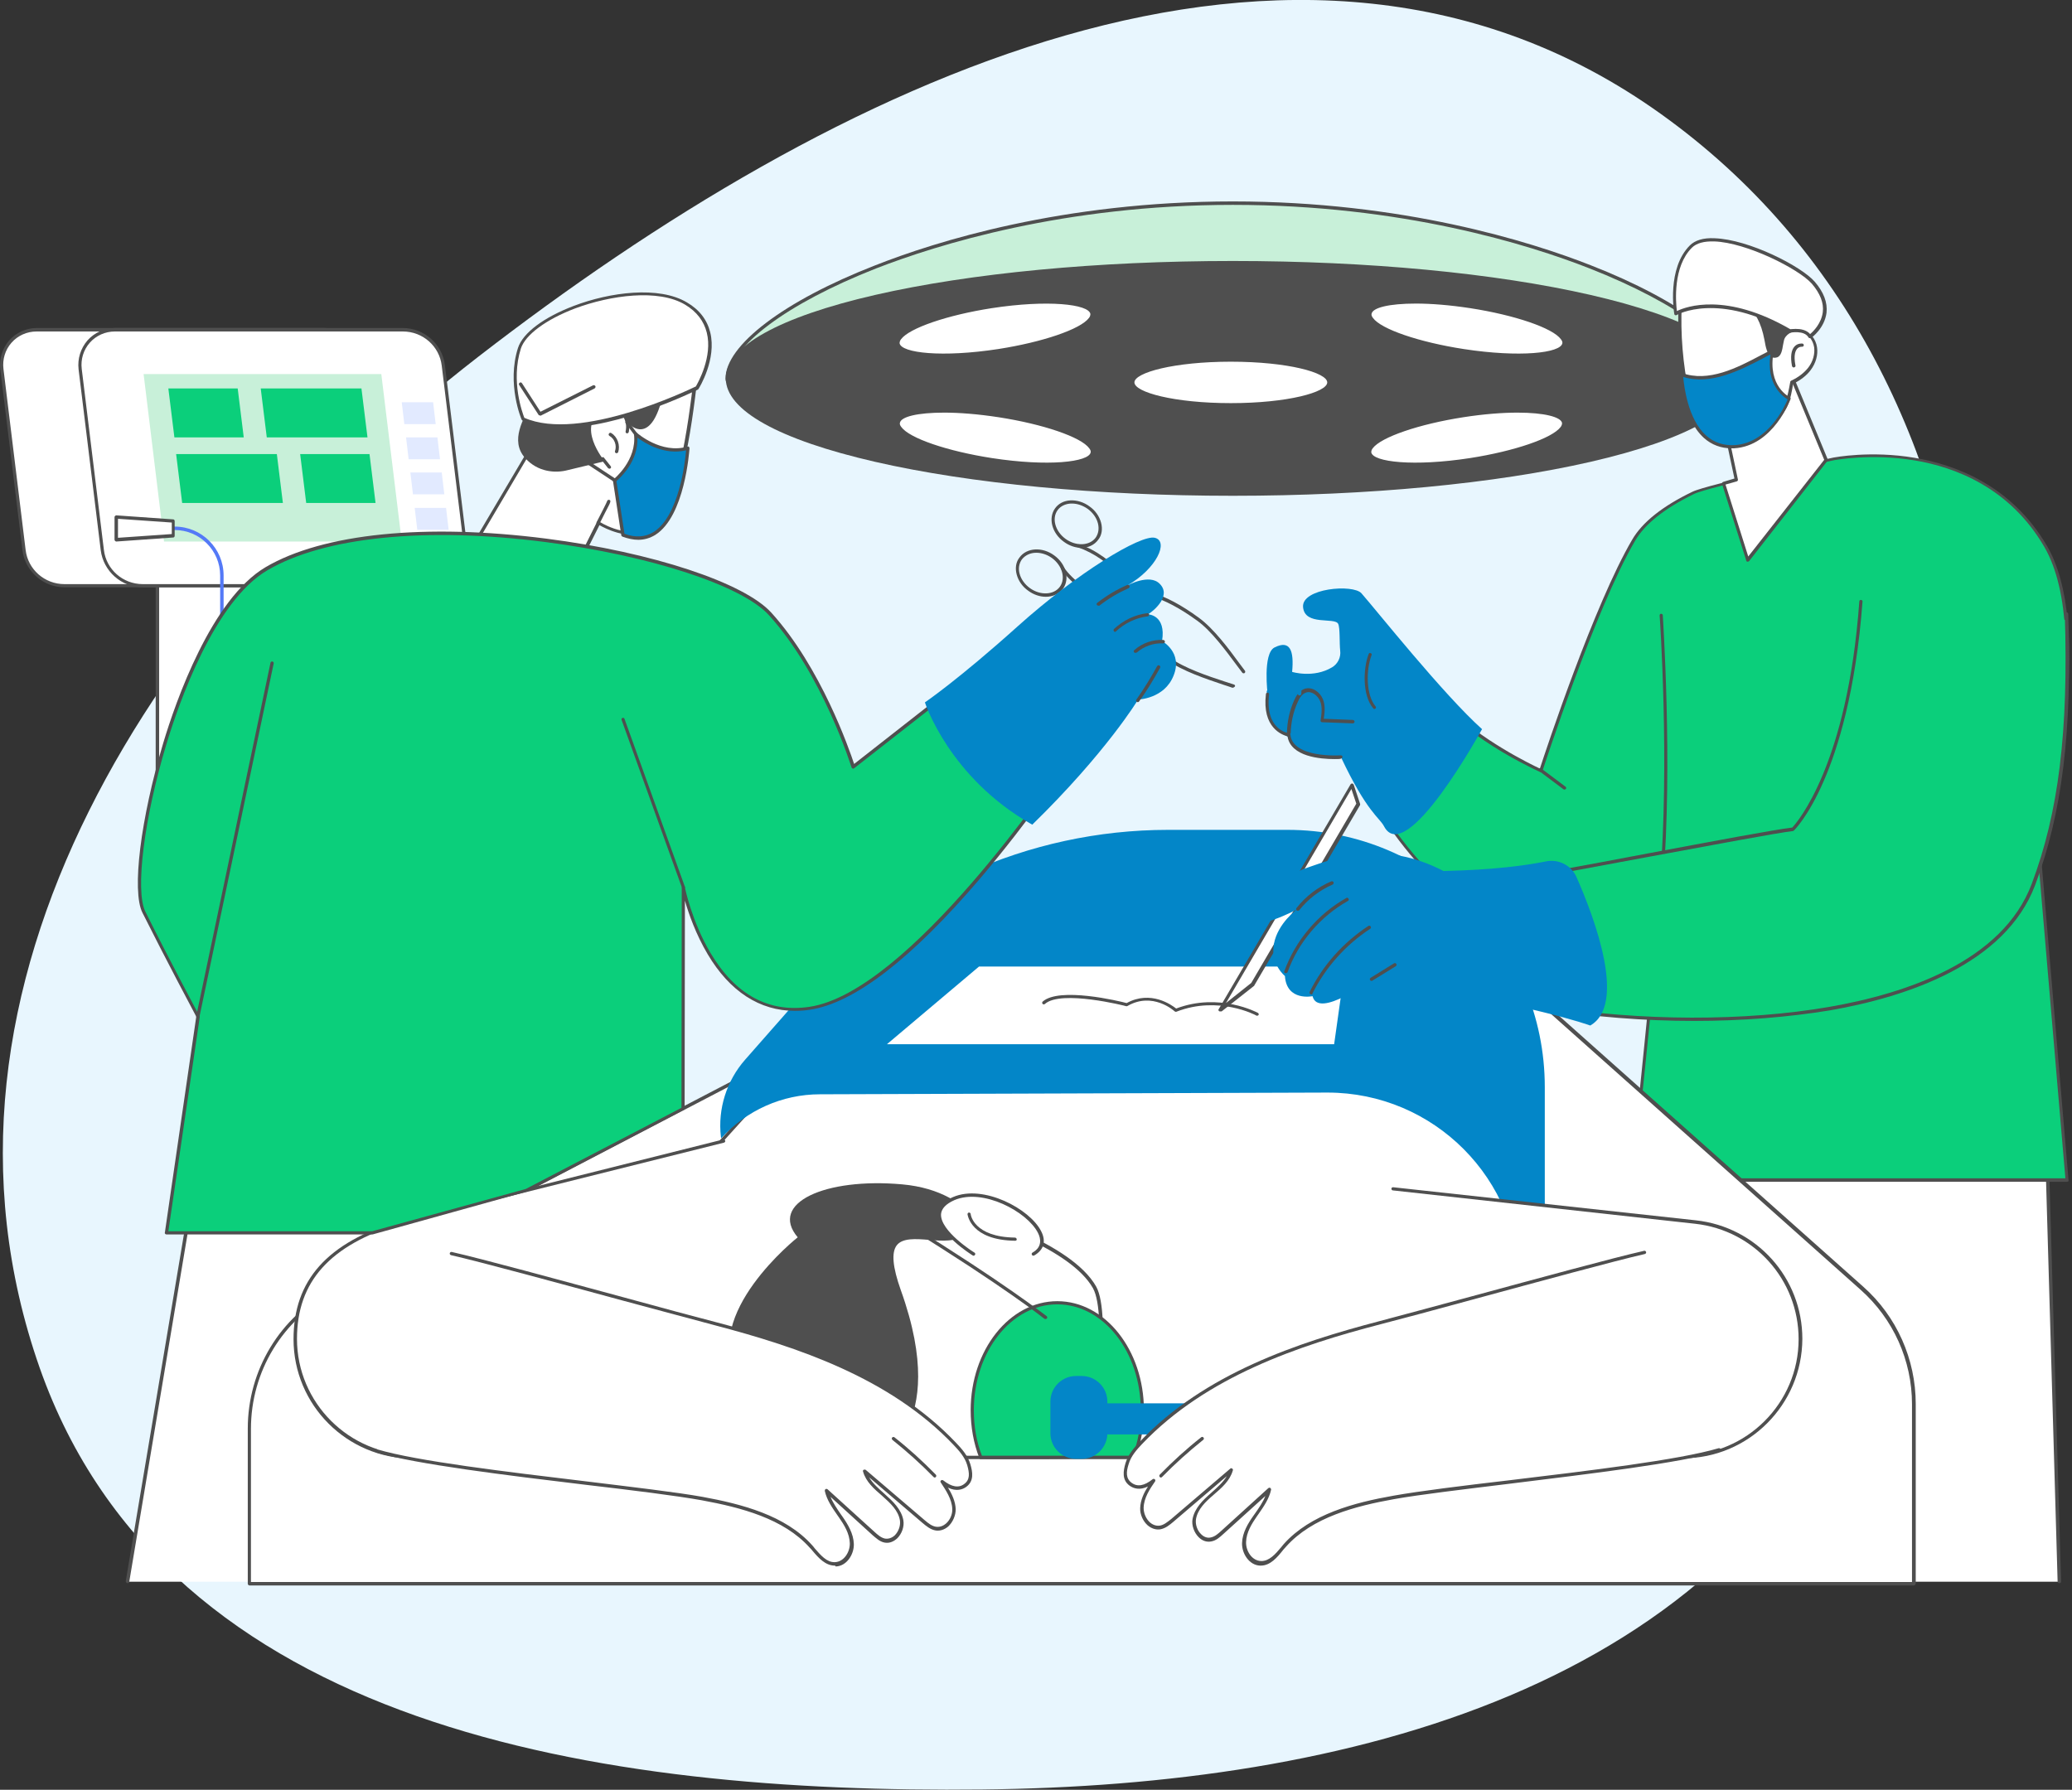
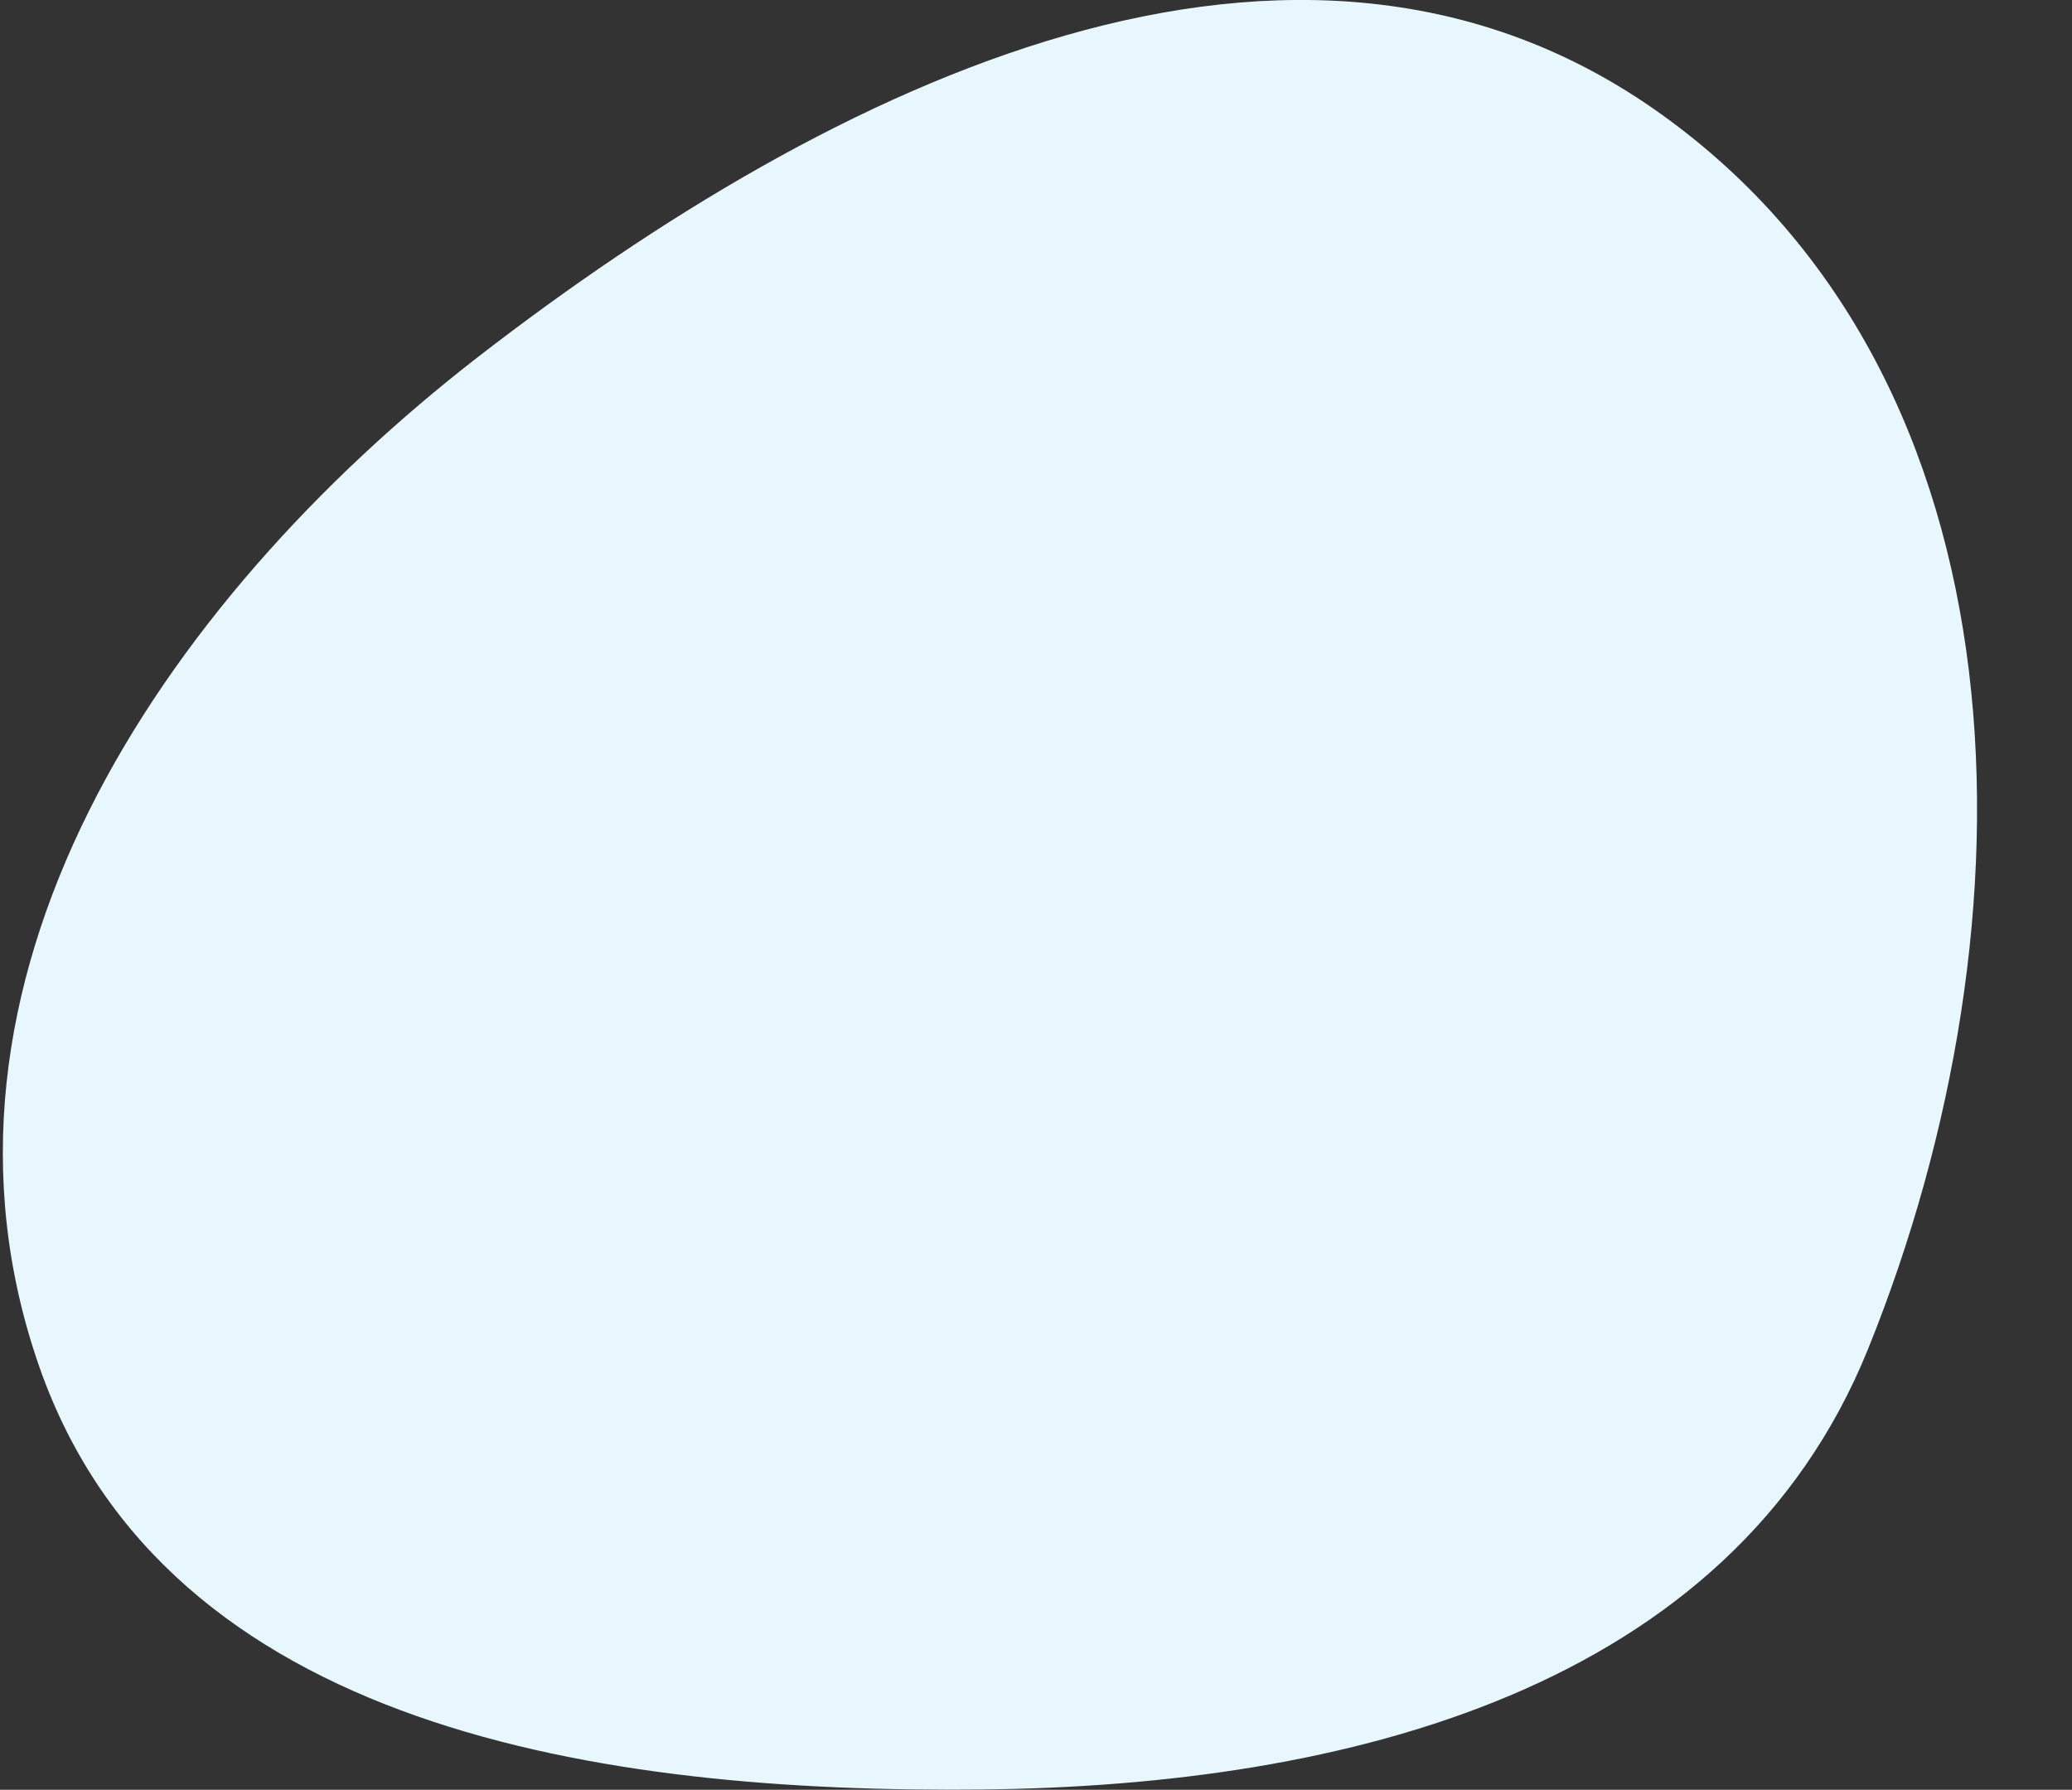
<svg xmlns="http://www.w3.org/2000/svg" xmlns:xlink="http://www.w3.org/1999/xlink" version="1.1" id="Layer_1" x="0px" y="0px" viewBox="0 0 720 622" style="enable-background:new 0 0 720 622;" xml:space="preserve">
  <rect x="0" y="0" width="720" height="622" fill="#333333" stroke="none" />
  <style type="text/css">
	.st0{fill-rule:evenodd;clip-rule:evenodd;fill:#E8F6FE;}
	.st1{clip-path:url(#SVGID_00000155850680095800115290000008811724638444489143_);}
	.st2{fill:#FFFFFF;}
	.st3{fill:#4F4F4F;}
	.st4{fill:#E2EAFF;}
	.st5{fill:#C8F0D9;}
	.st6{fill:#0BCF7B;}
	.st7{fill:#5479F7;}
	.st8{fill:#0386C8;}
</style>
  <path class="st0" d="M341.3,621.9c126.4-1.3,259.9-34.7,307.8-153c60.1-148.6,57.5-336.8-72.1-429.4C450.8-50.7,289,29,166.3,123.9  C55.3,209.9-33,342.1,13.8,475.4C58.1,601.2,209.4,623.3,341.3,621.9z" />
  <g>
    <defs>
-       <rect id="SVGID_1_" y="70" width="719.1" height="481" />
-     </defs>
+       </defs>
    <clipPath id="SVGID_00000018955755577978543200000005596465515681395591_">
      <use xlink:href="#SVGID_1_" style="overflow:visible;" />
    </clipPath>
    <g style="clip-path:url(#SVGID_00000018955755577978543200000005596465515681395591_);">
      <path class="st2" d="M88.6,169.1H54.7v116.4h33.9V169.1z" />
      <path class="st3" d="M88.6,286H54.7c-0.3,0-0.6-0.3-0.6-0.6V169.1c0-0.3,0.3-0.6,0.6-0.6h33.9c0.3,0,0.6,0.3,0.6,0.6v116.4    C89.2,285.8,88.9,286,88.6,286z M55.3,284.9H88V169.7H55.3V284.9z" />
      <path class="st2" d="M122.4,203.5H22.4c-7.1,0-13.2-5.3-14-12.4l-7.7-62.9c-0.9-7.2,4.8-13.6,12-13.6h100.1    c7.1,0,13.2,5.3,14,12.4l7.7,62.9C135.4,197.2,129.7,203.5,122.4,203.5z" />
      <path class="st3" d="M122.4,204.1H22.4c-7.4,0-13.7-5.6-14.6-12.9l-7.7-62.9c-0.4-3.6,0.7-7.2,3.1-10c2.4-2.7,5.9-4.3,9.5-4.3    h100.1c7.4,0,13.7,5.6,14.6,12.9l7.7,62.9c0.4,3.6-0.7,7.2-3.1,10C129.6,202.6,126.1,204.1,122.4,204.1z M12.7,115.2    c-3.3,0-6.5,1.4-8.7,3.9c-2.2,2.5-3.2,5.8-2.8,9.1l7.7,62.9c0.8,6.8,6.6,11.9,13.5,11.9h100.1c3.3,0,6.5-1.4,8.7-3.9    c2.2-2.5,3.2-5.8,2.8-9.1l-7.7-62.9c-0.8-6.8-6.6-11.9-13.5-11.9H12.7z" />
      <path class="st2" d="M149.6,203.5H49.6c-7.1,0-13.2-5.3-14-12.4l-7.7-62.9c-0.9-7.2,4.8-13.6,12-13.6h100.1    c7.1,0,13.2,5.3,14,12.4l7.7,62.9C162.5,197.2,156.9,203.5,149.6,203.5z" />
      <path class="st3" d="M149.6,204.1H49.6c-7.4,0-13.7-5.6-14.6-12.9l-7.7-62.9c-0.4-3.6,0.7-7.2,3.1-10c2.4-2.7,5.9-4.3,9.5-4.3    h100.1c7.4,0,13.7,5.6,14.6,12.9l7.7,62.9c0.4,3.6-0.7,7.2-3.1,10C156.7,202.6,153.3,204.1,149.6,204.1z M39.9,115.2    c-3.3,0-6.5,1.4-8.7,3.9c-2.2,2.5-3.2,5.8-2.8,9.1l7.7,62.9c0.8,6.8,6.6,11.9,13.5,11.9h100.1c3.3,0,6.5-1.4,8.7-3.9    c2.2-2.5,3.2-5.8,2.8-9.1l-7.7-62.9c-0.8-6.8-6.6-11.9-13.5-11.9H39.9z" />
      <path class="st4" d="M151.4,147.4h-10.9l-0.9-7.6h10.9L151.4,147.4z" />
      <path class="st4" d="M152.9,159.6H142l-0.9-7.6h10.9L152.9,159.6z" />
      <path class="st4" d="M154.4,171.8h-10.9l-0.9-7.6h10.9L154.4,171.8z" />
      <path class="st4" d="M155.9,184.1h-10.9l-0.9-7.6H155L155.9,184.1z" />
      <path class="st5" d="M139.6,188.2H57L49.9,130h82.6L139.6,188.2z" />
      <path class="st6" d="M84.7,152H60.6l-2.1-17h24.1L84.7,152z" />
      <path class="st6" d="M127.7,152h-35l-2.1-17h35L127.7,152z" />
      <path class="st6" d="M130.5,174.8h-24.1l-2.1-17h24.1L130.5,174.8z" />
      <path class="st6" d="M98.3,174.8h-35l-2.1-17h35L98.3,174.8z" />
      <path class="st7" d="M77.1,288.4c-0.3,0-0.6-0.3-0.6-0.6v-87.8c0-8.7-7.1-15.8-15.8-15.8h-8c-0.3,0-0.6-0.3-0.6-0.6    c0-0.3,0.3-0.6,0.6-0.6h8c9.4,0,17,7.6,17,17v87.8C77.7,288.2,77.4,288.4,77.1,288.4L77.1,288.4z" />
      <path class="st2" d="M40.4,187.6l19.8-1.4v-5.1l-19.8-1.4V187.6z" />
      <path class="st3" d="M40.4,188.2c-0.1,0-0.3-0.1-0.4-0.2c-0.1-0.1-0.2-0.3-0.2-0.4v-7.9c0-0.2,0.1-0.3,0.2-0.4    c0.1-0.1,0.3-0.2,0.4-0.2l19.8,1.4c0.3,0,0.5,0.3,0.5,0.6v5.1c0,0.3-0.2,0.6-0.5,0.6L40.4,188.2C40.4,188.2,40.4,188.2,40.4,188.2    L40.4,188.2z M41,180.3v6.6l18.7-1.3v-4L41,180.3z" />
      <path class="st5" d="M604.1,131.6c0,22.2-351.3,22.2-351.3,0c0-22.2,78.6-61,175.7-61S604.1,109.4,604.1,131.6L604.1,131.6z" />
      <path class="st3" d="M428.4,148.8c-46,0-88.9-1.5-120.8-4.2c-17.2-1.4-30.6-3.2-39.9-5.2c-10.5-2.3-15.6-4.8-15.6-7.8    c0-11.6,20.3-27,51.8-39.3C325.1,83.9,369.4,70,428.4,70s103.3,13.9,124.4,22.2c31.5,12.3,51.8,27.8,51.8,39.3    c0,3-5.1,5.6-15.6,7.8c-9.3,2-22.7,3.8-39.9,5.2C517.4,147.3,474.4,148.8,428.4,148.8L428.4,148.8z M428.4,71.2    c-58.8,0-102.9,13.9-124,22.1c-31,12.2-51.1,27.2-51.1,38.3c0,2.2,5.3,7.8,54.4,11.9c31.8,2.7,74.7,4.2,120.7,4.2    s88.9-1.5,120.7-4.2c49.1-4.1,54.4-9.7,54.4-11.9c0-11.1-20.1-26.1-51.1-38.3C531.3,85,487.2,71.2,428.4,71.2L428.4,71.2z" />
      <path class="st3" d="M428.4,171.7c97,0,175.7-18,175.7-40.2c0-22.2-78.6-40.2-175.7-40.2c-97,0-175.7,18-175.7,40.2    C252.8,153.7,331.4,171.7,428.4,171.7z" />
      <path class="st3" d="M428.4,172.3c-47,0-91.1-4.2-124.3-11.8c-33.5-7.7-51.9-17.9-51.9-29c0-11,18.4-21.3,51.9-29    c33.2-7.6,77.4-11.8,124.3-11.8s91.1,4.2,124.3,11.8c33.5,7.7,51.9,17.9,51.9,29c0,11-18.4,21.3-51.9,29    C519.5,168.1,475.4,172.3,428.4,172.3z M428.4,92c-46.9,0-90.9,4.2-124.1,11.7c-32.4,7.4-51,17.6-51,27.8s18.6,20.4,51,27.8    c33.1,7.6,77.2,11.7,124.1,11.7s90.9-4.2,124.1-11.7c32.4-7.4,51-17.6,51-27.8s-18.6-20.4-51-27.8C519.4,96.1,475.3,92,428.4,92z" />
      <path class="st2" d="M427.7,140.7c18.8,0,34.1-3.5,34.1-7.8s-15.3-7.8-34.1-7.8c-18.8,0-34.1,3.5-34.1,7.8    S408.9,140.7,427.7,140.7z" />
      <path class="st3" d="M427.7,141.3c-16.8,0-34.7-2.9-34.7-8.4c0-5.4,17.9-8.4,34.7-8.4c16.8,0,34.7,2.9,34.7,8.4    C462.4,138.4,444.5,141.3,427.7,141.3z M427.7,125.7c-19.7,0-33.5,3.8-33.5,7.2c0,3.4,13.8,7.2,33.5,7.2c19.7,0,33.5-3.8,33.5-7.2    C461.2,129.5,447.5,125.7,427.7,125.7z" />
      <path class="st2" d="M543.4,119.4c0.7-4.3-13.9-10-32.5-12.9c-18.6-2.9-34.2-1.7-34.9,2.5c-0.7,4.3,13.9,10,32.5,12.9    C527.1,124.8,542.7,123.7,543.4,119.4z" />
      <path class="st3" d="M527.7,124.1c-5.9,0-12.7-0.6-19.4-1.6c-15.9-2.5-29.2-7.1-32.2-11.3c-0.6-0.8-0.8-1.5-0.7-2.3    c0.9-5.4,19-5.5,35.6-3c15.9,2.5,29.2,7.1,32.2,11.3c0.6,0.8,0.8,1.5,0.7,2.3C543.4,122.7,536.6,124.1,527.7,124.1L527.7,124.1z     M492,105.5c-9.2,0-15.1,1.4-15.4,3.6c-0.1,0.4,0.1,0.9,0.5,1.4c2.8,3.9,16,8.4,31.5,10.8c19.5,3,33.7,1.4,34.3-2    c0.1-0.4-0.1-0.9-0.5-1.4c-2.8-3.9-16-8.4-31.5-10.8C503.7,106,497.3,105.5,492,105.5L492,105.5z" />
      <path class="st2" d="M510.9,159.8c18.6-2.9,33.1-8.6,32.5-12.9c-0.7-4.3-16.3-5.4-34.9-2.5c-18.6,2.9-33.1,8.6-32.5,12.9    C476.7,161.5,492.3,162.7,510.9,159.8z" />
      <path class="st3" d="M491.7,162c-8.9,0-15.7-1.3-16.2-4.6c-0.1-0.7,0.1-1.5,0.7-2.3c3-4.2,16.3-8.8,32.2-11.3    c16.6-2.6,34.7-2.4,35.6,3c0.1,0.7-0.1,1.5-0.7,2.3c-3,4.2-16.3,8.8-32.2,11.3C504.4,161.4,497.6,162,491.7,162L491.7,162z     M527.3,143.4c-5.3,0-11.7,0.5-18.8,1.6c-15.4,2.4-28.6,6.9-31.5,10.8c-0.4,0.5-0.5,1-0.5,1.4c0.6,3.4,14.8,5,34.3,2    c15.4-2.4,28.6-6.9,31.5-10.8c0.4-0.5,0.5-1,0.5-1.4C542.4,144.9,536.6,143.4,527.3,143.4L527.3,143.4z" />
      <path class="st2" d="M346.9,121.9c18.6-2.9,33.1-8.6,32.5-12.9c-0.7-4.3-16.3-5.4-34.9-2.5c-18.6,2.9-33.1,8.6-32.5,12.9    C312.7,123.6,328.3,124.8,346.9,121.9z" />
      <path class="st3" d="M327.7,124.1c-8.9,0-15.7-1.3-16.2-4.6c-0.1-0.7,0.1-1.5,0.7-2.3c3-4.2,16.3-8.8,32.2-11.3    c16.6-2.6,34.7-2.4,35.6,3c0.1,0.7-0.1,1.5-0.7,2.3c-3,4.2-16.3,8.8-32.2,11.3C340.5,123.5,333.6,124.1,327.7,124.1L327.7,124.1z     M312.6,119.3c0.6,3.4,14.8,5,34.3,2c15.4-2.4,28.6-6.9,31.5-10.8c0.4-0.5,0.5-1,0.5-1.4c-0.6-3.4-14.8-5-34.3-2    c-15.4,2.4-28.6,6.9-31.5,10.8C312.7,118.4,312.6,118.9,312.6,119.3z" />
      <path class="st2" d="M379.4,157.3c0.7-4.3-13.9-10-32.5-12.9c-18.6-2.9-34.2-1.7-34.9,2.5c-0.7,4.3,13.9,10,32.5,12.9    C363.1,162.7,378.8,161.6,379.4,157.3z" />
      <path class="st3" d="M363.7,162c-5.9,0-12.7-0.6-19.3-1.6c-15.9-2.5-29.2-7.1-32.2-11.3c-0.6-0.8-0.8-1.5-0.7-2.3    c0.9-5.4,19-5.5,35.6-3c15.9,2.5,29.2,7.1,32.2,11.3c0.6,0.8,0.8,1.5,0.7,2.3C379.4,160.6,372.7,162,363.7,162L363.7,162z     M328.1,143.4c-9.2,0-15.1,1.4-15.4,3.6c-0.1,0.4,0.1,0.9,0.5,1.4c2.8,3.9,16,8.4,31.5,10.8c19.5,3,33.7,1.4,34.3-2    c0.1-0.4-0.1-0.9-0.5-1.4c-2.8-3.9-16-8.4-31.5-10.8C339.8,143.9,333.4,143.4,328.1,143.4L328.1,143.4z" />
      <path class="st2" d="M72.2,383.3L44.3,549.7h186l-19.9-173.2L72.2,383.3z" />
      <path class="st3" d="M44.3,550.2C44.3,550.2,44.2,550.2,44.3,550.2c-0.4-0.1-0.6-0.4-0.6-0.7l27.9-166.4c0.1-0.3,0.4-0.5,0.7-0.5    c0.3,0.1,0.5,0.3,0.5,0.7L44.9,549.8C44.8,550,44.6,550.2,44.3,550.2z" />
      <path class="st2" d="M710.9,383.3l4.8,166.4H552.7l19.9-173.2L710.9,383.3z" />
      <path class="st3" d="M715.6,550.2c-0.3,0-0.6-0.2-0.6-0.6l-4.8-166.4c0-0.3,0.2-0.6,0.6-0.6c0.3,0,0.6,0.2,0.6,0.6l4.8,166.4    C716.2,550,716,550.2,715.6,550.2C715.6,550.2,715.6,550.2,715.6,550.2z" />
      <path class="st6" d="M710.9,189.8c-23.5-40.4-73.5-30.4-73.5-30.4s-43.7,9.2-49,11.8c-7.5,3.7-16.4,9.2-20.7,16.4    c-14.1,24-32.2,80.1-32.2,80.1s-20.1-8.9-32.8-21.9c0,0-3.2,7.3-11.2,15.4c-10,10.2-15.4,14.9-15.4,14.9    c18.3,31.7,41.9,48.6,62.5,49.7c12.2,0.6,22-4,27.9-8.7c4.1-3.2,7.7-6.8,10.8-10.5c-3.4,36.8-10.3,103.4-10.3,103.4h151.3    l-9.6-113.3C708.7,296.7,729.3,221.3,710.9,189.8L710.9,189.8z" />
      <path class="st3" d="M718.3,410.7H567.1c-0.2,0-0.3-0.1-0.4-0.2c-0.1-0.1-0.2-0.3-0.1-0.4c0.1-0.7,6.7-64.9,10.2-101.6    c-3,3.4-6.3,6.5-9.7,9.2c-3.7,2.9-13.8,9.6-28.3,8.8c-22-1.2-45.5-19.9-63-50c-0.1-0.2-0.1-0.5,0.1-0.7c0.1,0,5.5-4.8,15.3-14.9    c7.8-8,11-15.2,11-15.2c0.1-0.2,0.2-0.3,0.4-0.3c0.2,0,0.4,0,0.5,0.2c11.3,11.5,28.6,19.9,32,21.5c2-6.2,18.9-57.2,32.1-79.6    c3.5-6,10.5-11.6,20.9-16.6c5.3-2.6,47.4-11.5,49.1-11.9c0.1,0,12.8-2.5,28.1,0.1c14.2,2.4,33.7,9.6,46,30.6    c7.7,13.2,9.6,35.3,5.9,65.7c-2.7,21.7-7.6,40.1-8,41.6l9.6,113.2c0,0.2,0,0.3-0.1,0.4C718.7,410.6,718.5,410.7,718.3,410.7    L718.3,410.7z M567.7,409.5h150l-9.6-112.7c0-0.1,0-0.1,0-0.2c0.2-0.8,20.3-75.5,2.3-106.5c-12-20.7-31.2-27.8-45.1-30.1    c-15.2-2.5-27.6-0.1-27.8-0.1c-0.4,0.1-43.7,9.2-48.9,11.8c-10.2,5-17,10.4-20.4,16.2c-13.9,23.7-32,79.4-32.2,80    c0,0.2-0.2,0.3-0.3,0.4c-0.2,0.1-0.3,0.1-0.5,0c-0.2-0.1-19.8-8.8-32.4-21.4c-1,2.1-4.4,8.1-10.9,14.8c-8.5,8.7-13.7,13.4-15,14.7    c17.2,29.5,40.3,47.8,61.8,49c14.1,0.7,23.9-5.7,27.5-8.6c3.8-3,7.4-6.5,10.7-10.4c0.2-0.2,0.4-0.3,0.7-0.2    c0.2,0.1,0.4,0.3,0.4,0.6C574.8,341.2,568.4,402.6,567.7,409.5L567.7,409.5z" />
      <path class="st3" d="M577.4,307.2C577.4,307.2,577.4,307.2,577.4,307.2c-0.4,0-0.6-0.3-0.6-0.6c3.4-41.1,0-92.2-0.1-92.7    c0-0.3,0.2-0.6,0.5-0.6c0.3,0,0.6,0.2,0.6,0.5c0,0.5,3.5,51.7,0.1,92.9C578,307,577.7,307.2,577.4,307.2L577.4,307.2z" />
      <path class="st3" d="M543.6,274.4c-0.1,0-0.2,0-0.3-0.1l-8.4-6.3c-0.3-0.2-0.3-0.6-0.1-0.8c0.2-0.3,0.6-0.3,0.8-0.1l8.4,6.3    c0.3,0.2,0.3,0.6,0.1,0.8C544,274.3,543.8,274.4,543.6,274.4z" />
      <path class="st8" d="M480.9,287.1c-1.6-3-5.9-4.8-14.9-23.9c0,0-17.3,1.3-18.1-7.7c0,0-9-1.1-7.4-14.2c0,0-1.8-14.2,2.4-16.3    c5.4-2.7,6.8,1.1,6.1,8.5c0,0,7.4,2.3,13.9-1.6c2-1.2,3.1-3.5,2.8-5.8c-0.3-2.6,0-7.9-0.7-9.3c-1.2-2.4-11.6,0.8-12.2-5.8    c-0.6-6.6,17.4-8.1,20.3-4.8c5.2,5.9,28.5,35.2,41.9,47.2C514.9,253.5,488.5,301.9,480.9,287.1L480.9,287.1z" />
      <path class="st3" d="M477.6,246.4c-0.2,0-0.3-0.1-0.4-0.2c-3.9-4.6-3.5-14-1.6-18.9c0.1-0.3,0.4-0.5,0.7-0.3    c0.3,0.1,0.5,0.4,0.3,0.7c-2,5.3-1.9,13.9,1.4,17.8c0.2,0.2,0.2,0.6-0.1,0.8C477.9,246.3,477.8,246.4,477.6,246.4L477.6,246.4z" />
      <path class="st8" d="M447.8,254.6c-0.2-3.8,0.9-7.5,2.5-10.9c0.7-1.5,1.7-3.1,3.3-3.7c2.3-0.8,4.8,1,5.7,3.3    c0.9,2.2,0.6,4.8,0.2,7.1c3.6,0.1,7.1,0.3,10.7,0.4l-2,12.5c0,0-5.3,0.6-11.3-0.6C450.9,261.4,448,257.9,447.8,254.6L447.8,254.6z    " />
      <path class="st8" d="M441.3,240.4c0.8-1.5,1.4-3.2,2.6-4.4c1.2-1.2,3.1-2,4.7-1.4c1.2,0.4,2.2,1.5,2.6,2.7    c0.5,1.2,0.5,2.5,0.4,3.8l-0.9,16.5c0,0-5.7-2.4-7.7-4.9C441,250.1,439.5,243.8,441.3,240.4L441.3,240.4z" />
      <path class="st3" d="M447.8,255.2L447.8,255.2c-0.3,0-0.6-0.3-0.6-0.6c0.1-3.8,0.9-7.7,2.5-11.2c0.6-1.4,1.7-3.3,3.6-4    c2.6-0.9,5.4,1.1,6.4,3.6c0.9,2.2,0.6,4.7,0.3,6.8l10.1,0.4c0.3,0,0.6,0.3,0.6,0.6s-0.3,0.6-0.6,0.6l-10.7-0.4    c-0.2,0-0.3-0.1-0.4-0.2c-0.1-0.1-0.2-0.3-0.1-0.4c0.3-2.2,0.7-4.7-0.2-6.8c-0.8-1.9-3-3.6-4.9-2.9c-1.5,0.5-2.4,2.2-2.9,3.4    c-1.5,3.3-2.3,7-2.4,10.7C448.4,254.9,448.1,255.2,447.8,255.2z" />
      <path class="st8" d="M451.6,241.7C451.6,241.7,451.6,241.7,451.6,241.7c-0.4,0-0.6-0.3-0.6-0.6c0.1-1.5,0-2.6-0.4-3.6    c-0.4-1.2-1.3-2-2.3-2.4c-1.4-0.4-3.3,0.1-4.4,1.2c-1.1,1.1-1.9,2.8-2.6,4.4c-0.1,0.3-0.5,0.4-0.8,0.3c-0.3-0.1-0.4-0.5-0.3-0.8    c0.7-1.7,1.6-3.5,2.9-4.7c1.4-1.4,3.8-2.1,5.6-1.5c1.3,0.4,2.4,1.6,3,3.1c0.4,1.1,0.6,2.4,0.5,4.1    C452.2,241.4,451.9,241.7,451.6,241.7z" />
-       <path class="st3" d="M463.7,263.8c-4.8,0-15.2-0.8-16.3-7.9c-1.9-0.5-8.9-3-7.5-14.7c0-0.3,0.3-0.5,0.6-0.5c0.3,0,0.5,0.3,0.5,0.6    c-1.5,12.3,6.6,13.5,6.9,13.5c0.3,0,0.5,0.2,0.5,0.5c0.8,8.3,17.3,7.2,17.5,7.2c0.3,0,0.6,0.2,0.6,0.5c0,0.3-0.2,0.6-0.5,0.6    C465.9,263.8,465,263.8,463.7,263.8L463.7,263.8z" />
      <path class="st2" d="M665,550.4H86.7v-53.9c0-20.1,11.2-38.5,29-47.8L352.9,325h156.2L647,447.8C658.4,458,665,472.7,665,488    V550.4L665,550.4z" />
      <path class="st3" d="M665,551H86.7c-0.3,0-0.6-0.3-0.6-0.6v-53.9c0-20.4,11.2-38.9,29.3-48.3l237.3-123.8c0.1,0,0.2-0.1,0.3-0.1    h156.2c0.1,0,0.3,0.1,0.4,0.1l137.9,122.8c11.6,10.3,18.2,25.2,18.2,40.7v62.4C665.6,550.7,665.3,551,665,551L665,551z     M87.2,549.8h577.2V488c0-15.2-6.5-29.7-17.9-39.8L508.9,325.6H353L115.9,449.3c-17.7,9.2-28.7,27.3-28.7,47.3L87.2,549.8    L87.2,549.8z" />
      <path class="st2" d="M400.2,290.8c-34.3,0-67,14.5-90,39.9l-63.3,70c-11.5,11.2-18.7,26.8-18.7,44.1c0,34,27.5,61.5,61.5,61.5h176    c34,0,61.5-27.5,61.5-61.5l0.5-59.7c0.4-51.9-41.5-94.3-93.5-94.3H400.2L400.2,290.8z" />
      <path class="st3" d="M465.8,506.9h-176c-34.2,0-62.1-27.9-62.1-62.1c0-16.9,6.7-32.7,18.8-44.5l63.3-69.9    c23.1-25.5,56-40.1,90.4-40.1h34.2c25.3,0,49,9.9,66.8,27.8c17.8,17.9,27.5,41.8,27.3,67l-0.5,59.7    C527.9,479,500,506.9,465.8,506.9L465.8,506.9z M400.2,291.3c-34.1,0-66.7,14.5-89.5,39.7l-63.3,70    c-11.9,11.6-18.5,27.1-18.5,43.7c0,33.6,27.3,60.9,60.9,60.9h176c33.6,0,60.9-27.3,60.9-60.9l0.5-59.7c0.2-25-9.3-48.5-26.9-66.2    c-17.6-17.7-41-27.5-66-27.5L400.2,291.3L400.2,291.3z" />
      <path class="st2" d="M143.5,506.3h149.3l-40.8-109.7L139,424.7c-24.1,7-36.4,19.8-36.4,40.7C102.6,488,120.9,506.3,143.5,506.3    L143.5,506.3z" />
      <path class="st3" d="M292.7,506.9H143.5c-22.9,0-41.5-18.6-41.5-41.5c0-20.5,11.7-33.6,36.9-41.2L251.3,396    c0.3-0.1,0.6,0.1,0.7,0.4c0.1,0.3-0.1,0.6-0.4,0.7l-112.4,28.1c-24.6,7.5-36,20.2-36,40.1c0,22.2,18.1,40.3,40.3,40.3h148.3    l-0.2-0.4c-0.1-0.3,0-0.6,0.2-0.8c0.3-0.1,0.6,0,0.8,0.2l0.6,1.2c0.1,0.2,0.1,0.4,0,0.6C293.1,506.7,292.9,506.9,292.7,506.9z" />
      <path class="st3" d="M345,434.2c0,0-4.8-20.2-31.5-22.6c-26.8-2.4-46.4,6.5-36.3,18.4c0,0-33.9,26.8-20.8,48.8    c0,0-7.1,24.4,9.5,28.6c16.7,4.2,38.1,0,38.1,0s29.2-4.8,35.7-26.8C346.2,458.6,345,434.2,345,434.2L345,434.2z" />
      <path class="st2" d="M336.8,422.1c0,0,34.9,10,43.5,25.3c5.5,9.7,0,50-2.9,58.8c-21.8,0.6-72.9,0-72.9,0s25.4-9.7,8-57.7    C299.8,413.7,337.4,443.3,336.8,422.1z" />
      <path class="st3" d="M348.9,507.1c-21.5,0-44.1-0.3-44.4-0.3c-0.3,0-0.5-0.2-0.6-0.5c-0.1-0.3,0.1-0.5,0.4-0.6    c0.1,0,6.2-2.5,10.3-10.6c3.7-7.6,6.3-21.8-2.6-46.3c-3.1-8.4-3.5-13.7-1.3-16.6c2.4-3.1,7.4-2.8,12.3-2.4c4.4,0.3,9,0.7,11.4-1.6    c1.3-1.3,1.9-3.2,1.9-6.1c0-0.2,0.1-0.4,0.2-0.5c0.1-0.1,0.3-0.1,0.5-0.1c1.4,0.4,35.2,10.2,43.9,25.6c5.5,9.7,0.1,50.2-2.9,59.3    c-0.1,0.2-0.3,0.4-0.5,0.4C370.2,507,359.7,507.1,348.9,507.1L348.9,507.1z M306.7,505.7c10.1,0.1,51.2,0.5,70.2,0    c3-9.7,8.1-48.6,2.9-58c-7.7-13.7-37.4-23.2-42.4-24.8c0,2.8-0.8,4.8-2.2,6.1c-2.8,2.6-7.6,2.3-12.3,1.9    c-4.8-0.4-9.3-0.7-11.3,1.9c-1.9,2.5-1.4,7.6,1.4,15.5c9,25,6.3,39.5,2.5,47.3C312.7,501.3,309,504.3,306.7,505.7L306.7,505.7z" />
      <path class="st2" d="M338.3,435.8c0,0-21.2-13.1-6.9-19.3c14.3-6.2,39.3,12.7,27.7,19.3H338.3z" />
      <path class="st3" d="M359.1,436.4c-0.2,0-0.4-0.1-0.5-0.3c-0.2-0.3-0.1-0.6,0.2-0.8c3.4-1.9,2.9-4.8,1.9-6.8    c-3.7-7.4-19.2-15.7-29.1-11.4c-2.9,1.3-4.4,2.9-4.6,4.8c-0.4,5.9,11.5,13.4,11.6,13.4c0.3,0.2,0.4,0.5,0.2,0.8    c-0.2,0.3-0.5,0.4-0.8,0.2c-0.5-0.3-12.6-7.9-12.1-14.5c0.2-2.4,1.9-4.4,5.3-5.8c10.5-4.5,26.7,4.1,30.6,11.9    c1.8,3.5,0.9,6.5-2.4,8.4C359.3,436.3,359.2,436.4,359.1,436.4L359.1,436.4z" />
-       <path class="st3" d="M352.8,431.2L352.8,431.2c-15.4-0.2-16.5-8.8-16.6-9.2c0-0.3,0.2-0.6,0.5-0.6c0.3,0,0.6,0.2,0.6,0.5    c0,0.3,1.1,8,15.4,8.2c0.3,0,0.6,0.3,0.6,0.6C353.4,430.9,353.1,431.2,352.8,431.2z" />
+       <path class="st3" d="M352.8,431.2L352.8,431.2c0-0.3,0.2-0.6,0.5-0.6c0.3,0,0.6,0.2,0.6,0.5    c0,0.3,1.1,8,15.4,8.2c0.3,0,0.6,0.3,0.6,0.6C353.4,430.9,353.1,431.2,352.8,431.2z" />
      <path class="st6" d="M394,506.5c1.9-4.9,3-10.5,3-16.3c0-20.6-13.2-37.4-29.6-37.4c-16.3,0-29.6,16.7-29.6,37.4    c0,5.9,1.1,11.4,3,16.3H394L394,506.5z" />
      <path class="st3" d="M394,507.1h-53.2c-0.2,0-0.5-0.1-0.5-0.4c-2-5.2-3-10.8-3-16.6c0-20.9,13.5-37.9,30.1-37.9    c16.6,0,30.1,17,30.1,37.9c0,5.8-1,11.4-3,16.6C394.4,506.9,394.2,507.1,394,507.1L394,507.1z M341.2,505.9h52.4    c1.9-4.9,2.8-10.2,2.8-15.8c0-20.3-13-36.8-29-36.8c-16,0-29,16.5-29,36.8C338.4,495.7,339.3,501,341.2,505.9z" />
      <path class="st8" d="M375.9,478.7h-2c-4.6,0-8.3,3.7-8.3,8.3v11c0,4.6,3.7,8.3,8.3,8.3h2c4.6,0,8.3-3.7,8.3-8.3v-11    C384.2,482.4,380.5,478.7,375.9,478.7z" />
      <path class="st8" d="M375.9,507h-2c-4.9,0-8.9-4-8.9-8.9v-11c0-4.9,4-8.9,8.9-8.9h2c4.9,0,8.9,4,8.9,8.9v11    C384.8,503,380.8,507,375.9,507z M373.9,479.3c-4.3,0-7.8,3.5-7.8,7.8v11c0,4.3,3.5,7.8,7.8,7.8h2c4.3,0,7.8-3.5,7.8-7.8v-11    c0-4.3-3.5-7.8-7.8-7.8H373.9z" />
      <path class="st8" d="M436.5,497.9h-57c-2.7,0-4.8-2.1-4.8-4.8c0-2.6,2.2-4.8,4.8-4.8h57c2.7,0,4.8,2.1,4.8,4.8    C441.3,495.7,439.1,497.9,436.5,497.9z" />
      <path class="st8" d="M436.5,498.5h-57c-3,0-5.4-2.4-5.4-5.4c0-3,2.4-5.4,5.4-5.4h57c3,0,5.4,2.4,5.4,5.4    C441.8,496.1,439.4,498.5,436.5,498.5z M379.4,488.9c-2.3,0-4.2,1.9-4.2,4.2c0,2.3,1.9,4.2,4.2,4.2h57c2.3,0,4.2-1.9,4.2-4.2    c0-2.3-1.9-4.2-4.2-4.2H379.4z" />
      <path class="st3" d="M363.3,458.4c-0.1,0-0.3,0-0.4-0.1c-0.1-0.1-14.5-11.5-47.9-32.1c-0.3-0.2-0.4-0.5-0.2-0.8    c0.2-0.3,0.5-0.4,0.8-0.2c33.5,20.7,47.9,32.1,48.1,32.2c0.2,0.2,0.3,0.6,0.1,0.8C363.7,458.3,363.5,458.4,363.3,458.4    L363.3,458.4z" />
      <path class="st8" d="M536.9,500.5h-9.3l0.4-53.7c0.3-37-29.7-67.1-66.7-67.1l-176.4,0.6c-13.1,0-25.6,5.6-34.3,15.3l-0.1-0.6    c-1.1-9.7,2-19.4,8.4-26.7l19.7-22.4c32.2-36.5,78.6-57.5,127.3-57.5h41.5c49.4,0,89.4,40,89.4,89.4V500.5z" />
      <path class="st2" d="M463.6,362.9H308.2l32-27h127.2L463.6,362.9z" />
      <path class="st3" d="M436.8,353c-0.1,0-0.2,0-0.3-0.1c-0.1-0.1-13.1-7-27.7-1.3c-0.2,0.1-0.4,0-0.6-0.1c-0.3-0.3-7.7-6.9-16.4-1.9    c-0.1,0.1-0.3,0.1-0.4,0.1c-0.2-0.1-22.7-5.8-28.3-0.8c-0.2,0.2-0.6,0.2-0.8,0c-0.2-0.2-0.2-0.6,0-0.8c5.8-5.2,26.6-0.2,29.2,0.5    c8.4-4.6,15.7,0.7,17.2,1.9c15-5.7,28.2,1.4,28.4,1.5c0.3,0.2,0.4,0.5,0.2,0.8C437.2,352.9,437,353,436.8,353L436.8,353z" />
      <path class="st2" d="M584.8,506.3H435.5l48.5-93.1l105.2,11.5c20.7,2.3,36.4,19.8,36.4,40.7C625.7,488,607.3,506.3,584.8,506.3z" />
      <path class="st3" d="M584.8,506.8H435.5c-0.2,0-0.4-0.1-0.5-0.3c-0.1-0.2-0.1-0.4,0-0.6l0.6-1.2c0.1-0.3,0.5-0.4,0.8-0.2    c0.3,0.1,0.4,0.5,0.2,0.8l-0.2,0.4h148.3c22.2,0,40.3-18.1,40.3-40.3c0-20.6-15.4-37.8-35.9-40.1L484,413.7    c-0.3,0-0.5-0.3-0.5-0.6c0-0.3,0.3-0.5,0.6-0.5l105.2,11.5c21.1,2.3,37,20,37,41.2C626.2,488.2,607.6,506.8,584.8,506.8    L584.8,506.8z" />
      <path class="st2" d="M396.8,524.3c0.1-3.5,2.1-6.6,4.1-9.5c-2.9,2.2-5.7,3-8,1.2c-2.3-1.8-2-4.3-1.2-7.2c0.8-2.8,2.8-5.1,4.8-7.2    c21.7-22.9,52.6-33.8,83.1-41.7c19.1-5,75.3-20.7,91.8-24.5c17.5,21,25.8,46.9,25.7,68.9c-22.3,6.6-89.5,12.3-113,16.5    c-13.6,2.5-28.6,6.3-37.8,16.6c-2.4,2.7-4.8,6.1-8.4,6c-3.4-0.1-5.8-3.8-5.7-7.2c0.1-3.4,2-6.5,3.9-9.3s4.1-5.6,4.8-9    c-5.4,4.9-10.8,9.9-16.3,14.8c-1.1,1-2.3,2.1-3.8,2.4c-3.5,0.7-6.4-3.6-5.8-7.1c0.6-3.6,3.5-6.3,6.2-8.6c2.7-2.4,5.7-4.9,6.6-8.3    c-6.8,5.9-13.7,11.7-20.5,17.5c-1.3,1.1-2.6,2.2-4.3,2.5C399.6,531.6,396.7,527.9,396.8,524.3L396.8,524.3z" />
      <path class="st3" d="M438.1,544.1c-0.1,0-0.1,0-0.2,0c-3.8-0.1-6.4-4.2-6.3-7.8c0.1-3.7,2.1-6.9,4-9.6l0.5-0.7    c1.4-2,2.8-4,3.6-6.1L425,533.2c-1.1,1-2.4,2.2-4.1,2.5c-1.6,0.3-3.1-0.2-4.4-1.5c-1.6-1.6-2.5-4.2-2.1-6.3c0.7-3.7,3.6-6.6,6.4-9    l0.1-0.1c2-1.8,4.1-3.6,5.4-5.8l-18.6,15.9c-1.2,1-2.7,2.3-4.6,2.6c-1.5,0.2-3-0.3-4.3-1.4c-1.6-1.4-2.7-3.8-2.6-6    c0.1-2.8,1.3-5.3,2.7-7.5c-2.9,1.4-5,0.7-6.4-0.3c-2.7-2-2.2-5.1-1.4-7.8c0.9-3,3-5.4,5-7.5c22.4-23.6,54.7-34.4,83.4-41.9    c6.9-1.8,18.9-5.1,31.6-8.5c23.2-6.3,49.6-13.5,60.2-15.9c0.3-0.1,0.6,0.1,0.7,0.4c0.1,0.3-0.1,0.6-0.4,0.7    c-10.5,2.4-36.9,9.6-60.1,15.9c-12.7,3.5-24.8,6.7-31.7,8.5c-28.5,7.4-60.6,18.2-82.9,41.6c-1.8,1.9-3.9,4.2-4.7,7    c-0.9,2.8-1,5,1,6.5c2,1.5,4.4,1.1,7.3-1.2c0.2-0.2,0.5-0.2,0.8,0c0.2,0.2,0.2,0.5,0.1,0.7c-1.8,2.6-3.9,5.7-4,9.2    c0,1.9,0.8,3.8,2.2,5.1c0.7,0.6,1.9,1.3,3.4,1.1c1.4-0.2,2.6-1.2,4-2.3l20.5-17.5c0.2-0.2,0.5-0.2,0.7,0c0.2,0.1,0.3,0.4,0.2,0.6    c-1,3.6-3.9,6.1-6.7,8.5l-0.1,0.1c-2.7,2.3-5.4,4.9-6,8.3c-0.3,1.8,0.4,4,1.8,5.3c1,1,2.2,1.4,3.4,1.1c1.4-0.3,2.5-1.3,3.6-2.3    l16.3-14.8c0.2-0.2,0.5-0.2,0.7-0.1c0.2,0.1,0.3,0.4,0.3,0.6c-0.7,3.2-2.6,5.9-4.4,8.5l-0.5,0.7c-1.8,2.6-3.7,5.6-3.8,9    c-0.1,3.1,2,6.5,5.2,6.6c2.8,0.1,5-2.4,7-4.8c0.3-0.4,0.6-0.7,0.9-1.1c9.3-10.4,24.5-14.4,38.1-16.8c8.9-1.6,24.3-3.5,40.6-5.4    c27.4-3.3,58.5-7,72.4-11.1c0.3-0.1,0.6,0.1,0.7,0.4c0.1,0.3-0.1,0.6-0.4,0.7c-13.9,4.1-45.1,7.8-72.6,11.2    c-16.3,2-31.6,3.8-40.5,5.4c-13.4,2.4-28.4,6.3-37.5,16.5c-0.3,0.3-0.6,0.7-0.9,1C443.8,541.3,441.4,544.1,438.1,544.1    L438.1,544.1z" />
      <path class="st3" d="M403.4,513.5c-0.1,0-0.3-0.1-0.4-0.2c-0.2-0.2-0.2-0.6,0-0.8c4.5-4.6,9.3-9,14.4-13c0.2-0.2,0.6-0.2,0.8,0.1    c0.2,0.2,0.2,0.6-0.1,0.8c-5,4-9.8,8.3-14.3,12.9C403.7,513.4,403.5,513.5,403.4,513.5L403.4,513.5z" />
      <path class="st2" d="M331.4,524.4c-0.1-3.5-2.1-6.6-4.1-9.5c2.9,2.2,5.7,3,8,1.2c2.3-1.8,2-4.3,1.2-7.2c-0.8-2.8-2.8-5.1-4.8-7.2    c-21.7-22.9-52.6-33.8-83.1-41.7c-19.1-5-75.3-20.7-91.8-24.5c-17.5,21-25.8,46.9-25.7,68.9c22.3,6.6,89.5,12.3,113,16.5    c13.6,2.5,28.6,6.3,37.8,16.6c2.4,2.7,4.8,6.1,8.4,6c3.4-0.1,5.8-3.8,5.7-7.2c-0.1-3.4-2-6.5-3.9-9.3c-2-2.8-4.1-5.6-4.8-9    c5.4,4.9,10.8,9.9,16.3,14.8c1.1,1,2.3,2.1,3.8,2.4c3.5,0.7,6.4-3.6,5.8-7.1c-0.6-3.6-3.5-6.3-6.2-8.6c-2.7-2.4-5.7-4.9-6.6-8.3    c6.8,5.9,13.7,11.7,20.5,17.5c1.3,1.1,2.6,2.2,4.3,2.5C328.6,531.6,331.5,527.9,331.4,524.4L331.4,524.4z" />
      <path class="st3" d="M290.1,544.1c-3.3,0-5.7-2.7-7.8-5.2c-0.3-0.4-0.6-0.7-0.9-1c-9.1-10.2-24-14-37.5-16.5    c-8.9-1.6-24.2-3.5-40.5-5.4c-27.5-3.3-58.6-7.1-72.6-11.2c-0.3-0.1-0.5-0.4-0.4-0.7c0.1-0.3,0.4-0.5,0.7-0.4    c13.8,4.1,44.9,7.8,72.4,11.1c16.3,2,31.7,3.8,40.6,5.4c13.6,2.5,28.8,6.4,38.1,16.8c0.3,0.3,0.6,0.7,0.9,1.1    c2.1,2.4,4.2,4.9,7,4.8c3.2-0.1,5.3-3.6,5.2-6.6c-0.1-3.4-2-6.4-3.8-9l-0.5-0.7c-1.8-2.6-3.7-5.3-4.4-8.5c0-0.2,0.1-0.5,0.3-0.6    c0.2-0.1,0.5-0.1,0.7,0.1l16.3,14.8c1,0.9,2.2,2,3.6,2.3c1.2,0.2,2.4-0.2,3.4-1.1c1.4-1.4,2.1-3.5,1.8-5.3c-0.6-3.4-3.3-5.9-6-8.3    l-0.1-0.1c-2.8-2.4-5.7-4.9-6.7-8.5c-0.1-0.2,0-0.5,0.2-0.6c0.2-0.1,0.5-0.1,0.7,0l20.5,17.5c1.4,1.2,2.6,2.1,4,2.3    c1.5,0.2,2.7-0.5,3.4-1.1c1.4-1.2,2.3-3.2,2.2-5.1c-0.1-3.4-2.3-6.6-4-9.2c-0.2-0.2-0.1-0.6,0.1-0.7c0.2-0.2,0.5-0.2,0.8,0    c2.9,2.3,5.4,2.7,7.3,1.2c2-1.5,1.8-3.7,1-6.5c-0.8-2.8-2.9-5.1-4.7-7c-22.2-23.4-54.4-34.1-82.9-41.6c-6.9-1.8-18.9-5.1-31.7-8.5    c-23.2-6.3-49.6-13.5-60.1-15.9c-0.3-0.1-0.5-0.4-0.4-0.7c0.1-0.3,0.4-0.5,0.7-0.4c10.6,2.4,36.9,9.6,60.2,15.9    c12.7,3.5,24.7,6.7,31.6,8.5c28.7,7.5,61,18.3,83.4,41.9c1.9,2,4.1,4.4,5,7.5c0.8,2.7,1.3,5.8-1.4,7.8c-1.3,1-3.5,1.7-6.4,0.3    c1.4,2.2,2.6,4.8,2.7,7.5c0,2.2-1,4.5-2.6,6c-1.3,1.1-2.8,1.6-4.3,1.4c-1.9-0.3-3.4-1.6-4.6-2.6l-18.6-15.9c1.3,2.2,3.4,4,5.4,5.8    l0.1,0.1c2.7,2.4,5.7,5.2,6.4,9c0.4,2.2-0.5,4.7-2.1,6.3c-1.3,1.2-2.8,1.8-4.4,1.5c-1.7-0.3-3-1.6-4.1-2.5l-14.7-13.4    c0.9,2.2,2.3,4.2,3.6,6.1l0.5,0.7c1.9,2.7,3.9,6,4,9.6c0.1,3.6-2.5,7.7-6.3,7.8C290.2,544.1,290.2,544.1,290.1,544.1L290.1,544.1z    " />
      <path class="st3" d="M324.8,513.5c-0.1,0-0.3-0.1-0.4-0.2c-4.5-4.6-9.3-8.9-14.3-12.9c-0.2-0.2-0.3-0.6-0.1-0.8    c0.2-0.2,0.6-0.3,0.8-0.1c5.1,4,9.9,8.4,14.4,13c0.2,0.2,0.2,0.6,0,0.8C325.1,513.4,325,513.5,324.8,513.5L324.8,513.5z" />
      <path class="st2" d="M435.3,342l-11.3,8.9l45.8-78.1l2.2,6.6L435.3,342z" />
      <path class="st3" d="M424,351.5c-0.1,0-0.3,0-0.4-0.1c-0.2-0.2-0.3-0.5-0.1-0.7l45.8-78.1c0.1-0.2,0.3-0.3,0.6-0.3    c0.2,0,0.4,0.2,0.5,0.4l2.2,6.6c0.1,0.2,0,0.3,0,0.5l-36.7,62.6c0,0.1-0.1,0.1-0.1,0.2l-11.3,8.9    C424.2,351.5,424.1,351.5,424,351.5L424,351.5z M469.6,274.2L426,348.6l8.8-7l36.5-62.3L469.6,274.2z" />
      <path class="st6" d="M542,302.8c21.3-3.8,72-13.7,81-14.7c0,0,19.2-18.8,23.6-79.1c0,0,71.2,5.5,71.3,6.6    c1.3,38.9-1.5,65.6-11.4,91.7c-18.3,48.7-113.5,52-169.5,42.8c0,0,2.3-10.2,4-26.3C542.1,314.3,542,302.9,542,302.8L542,302.8z" />
      <path class="st3" d="M588.7,354.8c-17.4,0-35.1-1.4-51.7-4.1c-0.2,0-0.3-0.1-0.4-0.2c-0.1-0.1-0.1-0.3-0.1-0.4    c0-0.1,2.3-10.4,4-26.3c1-9.3,1-20.8,1-20.9c0-0.3,0.2-0.5,0.5-0.6c7.7-1.4,19.1-3.5,31.1-5.8c21.4-4,43.6-8.2,49.7-8.9    c1.7-1.8,19.2-21.9,23.3-78.6c0-0.3,0.3-0.6,0.6-0.5c0.3,0,0.6,0.3,0.5,0.6c-2.3,31.2-8.6,51.2-13.5,62.4    c-5.3,12.2-10.1,16.9-10.3,17.1c-0.1,0.1-0.2,0.1-0.3,0.2c-5.8,0.7-28.2,4.9-49.8,8.9c-11.8,2.2-23,4.3-30.7,5.7    c0,2.3-0.1,12.2-1,20.5c-1.5,13.8-3.4,23.4-3.9,25.8c32.2,5.2,68.8,5.3,98.1,0.2c26.4-4.6,60-15.7,70.2-42.7    c9.4-25,12.8-53.1,11.5-93.8c0-0.3,0.2-0.6,0.6-0.6c0.3,0,0.6,0.2,0.6,0.6c1.4,40.9-2.1,69.1-11.5,94.2    c-10.4,27.5-44.4,38.8-71.1,43.5C621.6,353.5,605.3,354.8,588.7,354.8L588.7,354.8z" />
      <path class="st8" d="M547.9,305c6.3,14.3,17.4,44.1,4.7,51.4c0,0-20.2-7.5-76-16c0,0-18.5,13.9-20.5,5.8c0,0-9,1.9-9.6-7    c0,0-5.2-4.2-3.8-11.3c1.4-7.1,7.9-11.8,7.9-11.8s-14.6,7.8-17.3,3.6c-2.6-4.2,11.8-15.1,21.1-18.2c9.3-3.2,26-9.8,47.2,1.2    c17.9-0.4,29-2,35.4-3.3C541.5,298.4,546.1,300.7,547.9,305L547.9,305z" />
      <path class="st3" d="M455.7,345.6c-0.1,0-0.2,0-0.3-0.1c-0.3-0.1-0.4-0.5-0.3-0.8c4.6-9.3,11.7-17.2,20.4-22.9    c0.3-0.2,0.6-0.1,0.8,0.2c0.2,0.3,0.1,0.6-0.2,0.8c-8.5,5.6-15.4,13.3-20,22.4C456.1,345.5,455.9,345.6,455.7,345.6L455.7,345.6z" />
      <path class="st3" d="M446.8,338.2c-0.1,0-0.1,0-0.2,0c-0.3-0.1-0.5-0.4-0.3-0.7c3.8-10.6,11.7-19.9,21.5-25.4    c0.3-0.2,0.6-0.1,0.8,0.2c0.2,0.3,0.1,0.6-0.2,0.8c-9.6,5.4-17.3,14.4-21,24.8C447.3,338,447.1,338.2,446.8,338.2L446.8,338.2z" />
      <path class="st3" d="M451,316.5c-0.1,0-0.3,0-0.4-0.1c-0.2-0.2-0.3-0.6-0.1-0.8c3.2-4.1,7.4-7.3,12.1-9.3c0.3-0.1,0.6,0,0.8,0.3    c0.1,0.3,0,0.6-0.3,0.8c-4.6,2-8.6,5.1-11.7,9C451.3,316.4,451.2,316.5,451,316.5L451,316.5z" />
      <path class="st3" d="M476.6,340.9c-0.2,0-0.4-0.1-0.5-0.3c-0.2-0.3-0.1-0.6,0.2-0.8l8.1-5c0.3-0.2,0.6-0.1,0.8,0.2    c0.2,0.3,0.1,0.6-0.2,0.8l-8.1,5C476.8,340.9,476.7,340.9,476.6,340.9L476.6,340.9z" />
      <path class="st3" d="M624.8,103.2h-17.5v27.1h17.5V103.2z" />
      <path class="st2" d="M619.3,122.9l15.3,37l-27.3,34.7l-8.4-26.6l4.5-1.3l-6.2-29.2L619.3,122.9z" />
      <path class="st3" d="M607.3,195.2c0,0-0.1,0-0.1,0c-0.2,0-0.4-0.2-0.4-0.4l-8.4-26.6c0-0.1,0-0.3,0-0.4c0.1-0.1,0.2-0.2,0.3-0.3    l4-1.2l-6.1-28.7c0-0.2,0-0.5,0.2-0.6l22.1-14.6c0.1-0.1,0.3-0.1,0.5-0.1c0.2,0.1,0.3,0.2,0.4,0.3l15.3,37    c0.1,0.2,0.1,0.4-0.1,0.6L607.8,195C607.7,195.1,607.5,195.2,607.3,195.2L607.3,195.2z M599.6,168.4l7.9,25l26.4-33.6l-14.9-36    l-21.2,14l6.1,28.8c0.1,0.3-0.1,0.6-0.4,0.7L599.6,168.4z" />
      <path class="st2" d="M619.4,117.5c1.1-2.4,4.2-3.5,6.7-2.7c2.5,0.8,4.3,3.2,4.7,5.8c0.4,2.6-0.5,5.3-2.1,7.4    c-1.6,2.1-3.8,3.7-6.2,4.8c-1.1,6.2-1.6,8.4-5.7,13.2c-4.1,4.8-10.9,9.2-18.9,7.6c-8.4-1.7-10.9-12.9-11.7-16.9    c-2.1-10.3-3-20.9-2.5-31.4c3.8-1.3,7.6-2.6,11.6-2.8c4-0.3,8.2,0.5,11.4,2.8c4,2.9,5.9,7.9,6.8,12.7c0.3,1.5,0.9,6.7,3.5,5.7    C619,123.1,618.7,119,619.4,117.5L619.4,117.5z" />
      <path class="st3" d="M601.4,154.5c-1.1,0-2.3-0.1-3.5-0.3c-5.9-1.2-10-7-12.1-17.3c-2.1-10.4-3-21-2.5-31.6c0-0.2,0.2-0.4,0.4-0.5    c3.7-1.3,7.6-2.6,11.7-2.9c4.6-0.3,8.7,0.7,11.7,3c3.6,2.6,5.9,7,7.1,13.1c0,0.1,0.1,0.3,0.1,0.5c0.2,1.2,0.7,4.1,1.8,4.8    c0.3,0.2,0.5,0.2,0.9,0c0.8-0.3,1.1-2.1,1.3-3.5c0.1-0.9,0.3-1.8,0.6-2.4c1.2-2.6,4.6-3.9,7.4-3c2.6,0.8,4.7,3.4,5.1,6.3    c0.4,2.6-0.4,5.5-2.2,7.9c-1.4,1.9-3.5,3.5-6.1,4.8c-1,5.9-1.6,8.3-5.8,13.2C615.6,148.5,609.7,154.6,601.4,154.5L601.4,154.5z     M584.4,105.7c-0.5,10.4,0.4,20.8,2.5,30.9c2,9.8,5.8,15.3,11.2,16.4c9.6,1.9,16.5-5.2,18.4-7.4c4-4.7,4.5-6.8,5.6-12.9    c0-0.2,0.2-0.3,0.3-0.4c2.6-1.2,4.6-2.8,6-4.6c1.6-2.1,2.3-4.7,2-7c-0.4-2.5-2.1-4.7-4.3-5.4c-2.3-0.7-5,0.3-6,2.4    c-0.2,0.4-0.3,1.3-0.5,2.1c-0.3,1.8-0.6,3.9-2.1,4.4c-0.7,0.2-1.3,0.2-1.9-0.1c-1.6-0.9-2.1-3.9-2.4-5.6c0-0.2-0.1-0.3-0.1-0.5    c-1.1-5.8-3.3-9.9-6.6-12.4c-2.8-2.1-6.7-3-11-2.7C591.7,103.3,587.9,104.5,584.4,105.7L584.4,105.7z" />
      <path class="st8" d="M615.9,122.2c-8.3,4.1-20.5,12.1-31.6,8c0,0,1,26.2,18.5,25.1c13.4-0.9,19.1-16.8,19.1-16.8    S613.6,134.8,615.9,122.2z" />
      <path class="st3" d="M601.7,155.8c-3.7,0-6.9-1.2-9.6-3.6c-7.7-7-8.4-21.4-8.4-22c0-0.2,0.1-0.4,0.2-0.5c0.2-0.1,0.4-0.1,0.5-0.1    c9.3,3.4,19.3-1.8,27.4-6.1c1.3-0.7,2.6-1.3,3.7-1.9c0.2-0.1,0.4-0.1,0.6,0.1c0.2,0.1,0.3,0.3,0.2,0.6    c-2.2,12.1,5.6,15.7,5.6,15.7c0.3,0.1,0.4,0.4,0.3,0.7c-0.1,0.2-6,16.3-19.6,17.1C602.4,155.8,602.1,155.8,601.7,155.8z     M584.9,131c0.3,3.2,1.6,14.7,8,20.4c2.7,2.4,6,3.5,9.9,3.3c11.6-0.8,17.3-13.3,18.4-15.9c-1.7-1-7.5-5.2-6-15.6    c-0.9,0.4-1.8,0.9-2.7,1.4C604.8,128.6,594.4,134,584.9,131L584.9,131z" />
      <path class="st3" d="M623.3,127.7c-0.3,0-0.5-0.2-0.6-0.5c-0.6-3.2-0.3-5.5,0.9-6.8c1.1-1.2,2.6-1,2.7-1c0.3,0,0.5,0.3,0.5,0.6    c0,0.3-0.3,0.5-0.6,0.5c0,0-1-0.1-1.7,0.7c-0.6,0.7-1.3,2.2-0.6,5.8c0.1,0.3-0.1,0.6-0.5,0.7C623.4,127.7,623.4,127.7,623.3,127.7    L623.3,127.7z" />
      <path class="st2" d="M582.2,109c0,0,14.4-8.7,39.8,6c0,0,5.1-1,6.8,1.9c0,0,10.8-7.6,1.2-18.7c-5.8-6.7-34.7-20.4-42.5-12.5    C579.6,93.6,582.2,109,582.2,109L582.2,109z" />
      <path class="st3" d="M628.9,117.5c0,0-0.1,0-0.1,0c-0.2,0-0.3-0.1-0.4-0.3c-1.5-2.5-6.2-1.6-6.2-1.6c-0.1,0-0.3,0-0.4-0.1    c-24.7-14.3-39.1-6.1-39.2-6c-0.2,0.1-0.4,0.1-0.5,0c-0.2-0.1-0.3-0.2-0.3-0.4c-0.1-0.6-2.6-15.8,5.4-23.8    c1.8-1.8,4.7-2.7,8.6-2.5c11.9,0.4,30.1,9.7,34.8,15.1c3.1,3.6,4.5,7.2,4.1,10.8c-0.7,5.4-5.1,8.6-5.3,8.7    C629.1,117.5,629,117.5,628.9,117.5L628.9,117.5z M624,114.3c1.6,0,3.7,0.3,5,1.8c1.1-0.9,3.9-3.7,4.4-7.6    c0.4-3.2-0.9-6.5-3.8-9.9c-4.6-5.2-22.7-14.3-33.9-14.7c-3.6-0.1-6.2,0.6-7.8,2.2c-6.6,6.6-5.6,18.8-5.2,22    c3.3-1.6,17.1-6.6,39.4,6.3C622.5,114.4,623.2,114.3,624,114.3z" />
      <path class="st2" d="M190.9,144.9L166,187l29.4,19.7l12.5-24.9c0,0,8.2,5.5,16.6,3c11.9-3.5,15.9-44.6,17.4-56.2    C243.4,117,209.3,124.4,190.9,144.9L190.9,144.9z" />
      <path class="st3" d="M195.5,207.3c-0.1,0-0.2,0-0.3-0.1l-29.4-19.7c-0.3-0.2-0.3-0.5-0.2-0.8l24.9-42.1c0,0,0-0.1,0.1-0.1    c15.3-17,40.6-24.9,49.1-21.1c2.2,1,3.3,2.8,3,5.2c-0.1,0.9-0.3,2.1-0.4,3.4c-1.8,15-6,50.1-17.4,53.3c-7.4,2.1-14.5-1.6-16.6-2.8    L196,207c-0.1,0.1-0.2,0.3-0.4,0.3C195.6,207.3,195.5,207.3,195.5,207.3L195.5,207.3z M166.8,186.9l28.4,19l12.2-24.4    c0.1-0.1,0.2-0.3,0.4-0.3c0.2,0,0.3,0,0.5,0.1c0.1,0.1,8.1,5.3,16.2,3c10.6-3.1,14.9-38.9,16.5-52.4c0.2-1.3,0.3-2.4,0.4-3.4    c0.2-1.9-0.5-3.2-2.3-4c-8-3.6-33,4.4-47.7,20.7L166.8,186.9L166.8,186.9z" />
      <path class="st3" d="M207.9,182.4c-0.1,0-0.2,0-0.3-0.1c-0.3-0.1-0.4-0.5-0.3-0.8c1.4-2.7,3.5-6.8,3.7-7.4c0-0.1,0.1-0.2,0.1-0.2    c0.2-0.2,0.5-0.3,0.8-0.1c0.2,0.2,0.3,0.2,0.1,0.9l0,0c0,0,0,0,0,0c-0.2,0.6-0.8,1.6-1.8,3.6c-0.9,1.9-1.9,3.7-1.9,3.7    C208.4,182.2,208.1,182.4,207.9,182.4z" />
      <path class="st3" d="M214.3,157.5c-0.1,0-0.1,0-0.2,0c-0.3-0.1-0.5-0.4-0.4-0.7c0.7-1.9-0.1-4.3-1.9-5.3c-0.3-0.2-0.4-0.5-0.2-0.8    c0.2-0.3,0.5-0.4,0.8-0.2c2.2,1.3,3.2,4.3,2.4,6.7C214.7,157.3,214.5,157.5,214.3,157.5L214.3,157.5z" />
      <path class="st3" d="M217.9,150.6c0,0-0.1,0-0.1,0c-0.3-0.1-0.5-0.4-0.4-0.7c0.4-1.8,0.1-3.6-0.9-5.2c-0.2-0.3-0.1-0.6,0.2-0.8    c0.3-0.2,0.6-0.1,0.8,0.2c1.1,1.8,1.4,4,1,6C218.4,150.4,218.2,150.6,217.9,150.6L217.9,150.6z" />
      <path class="st3" d="M211.8,162.9c-0.2,0-0.3-0.1-0.5-0.2l-2.3-2.9c-0.2-0.3-0.2-0.6,0.1-0.8c0.3-0.2,0.6-0.2,0.8,0.1l2.3,2.9    c0.2,0.3,0.2,0.6-0.1,0.8C212,162.8,211.9,162.9,211.8,162.9L211.8,162.9z" />
      <path class="st3" d="M182.5,159.2c4.4,4.9,10.5,5.3,14.7,4.2l12.9-3.1c0,0-10.5-12.7-0.2-17.9c0,0,6.3-1.9,7.7,4    c0,0,9.2,11.7,13.5-12.8c0,0,7.7,3.8,11.5-10.2c3.9-14.1,4-15.1-17.1-14.3c-21.1,0.8-39.8,3.7-40.4,20.9    c-0.4,11.2,1.5,6.5-0.5,10.3C182.1,145.2,177,153.1,182.5,159.2L182.5,159.2z" />
      <path class="st8" d="M220.9,150.7c0,0,8.6,7.8,18.2,5c0,0-2.4,38.2-22.6,30.2l-2.9-19C213.6,166.9,222.1,160.2,220.9,150.7    L220.9,150.7z" />
      <path class="st3" d="M221.8,187.6c-1.7,0-3.6-0.4-5.5-1.1c-0.2-0.1-0.3-0.2-0.4-0.4l-2.9-19c0-0.2,0.1-0.4,0.2-0.5    c0.1-0.1,8.2-6.6,7.1-15.7c0-0.2,0.1-0.5,0.3-0.6c0.2-0.1,0.5-0.1,0.7,0.1c0.1,0.1,8.5,7.5,17.6,4.8c0.2-0.1,0.4,0,0.5,0.1    s0.2,0.3,0.2,0.5c-0.1,1-1.6,23.6-11.9,30.1C225.9,187,223.9,187.6,221.8,187.6L221.8,187.6z M217,185.5c3.8,1.4,7.2,1.2,10.1-0.6    c8.8-5.5,11-24.3,11.3-28.4c-7.6,1.8-14.3-2.5-16.9-4.4c0.3,8.2-5.9,13.9-7.3,15.1L217,185.5L217,185.5z" />
      <path class="st3" d="M221.1,151.6c-0.2,0-0.3-0.1-0.5-0.2l-3.2-4.3c-0.2-0.3-0.1-0.6,0.1-0.8c0.3-0.2,0.6-0.1,0.8,0.1l3.2,4.3    c0.2,0.3,0.1,0.6-0.1,0.8C221.3,151.6,221.2,151.6,221.1,151.6L221.1,151.6z" />
      <path class="st3" d="M213.6,167.5c-0.1,0-0.2,0-0.3-0.1l-8.8-5.8c-0.3-0.2-0.3-0.5-0.2-0.8c0.2-0.3,0.5-0.3,0.8-0.2l8.8,5.8    c0.3,0.2,0.3,0.5,0.2,0.8C214,167.4,213.8,167.5,213.6,167.5z" />
      <path class="st2" d="M242.2,134.8c0,0-40.1,20.1-60.4,10.9c0,0-5.3-12.1-1.3-24.6c4-12.5,41.8-25.1,57.9-15.5    C254.5,115,242.2,134.8,242.2,134.8L242.2,134.8z" />
      <path class="st3" d="M195,148.7c-4.9,0-9.5-0.7-13.4-2.5c-0.1-0.1-0.2-0.2-0.3-0.3c-0.1-0.1-5.3-12.5-1.3-25    c1.7-5.2,8.9-10.6,19.4-14.6c12.6-4.8,29.6-7,39.3-1.2c4.3,2.5,7,6,8.1,10.4c2.3,9.3-3.8,19.3-4.1,19.7c-0.1,0.1-0.1,0.2-0.2,0.2    C241.2,136,215.5,148.7,195,148.7L195,148.7z M182.2,145.2c19.3,8.5,56.9-9.6,59.6-10.9c0.7-1.2,5.9-10.4,3.8-18.7    c-1-4-3.5-7.3-7.5-9.7c-9.3-5.6-26-3.3-38.3,1.3c-10,3.8-17.2,9.1-18.8,13.9C177.4,132.5,181.6,143.6,182.2,145.2L182.2,145.2z" />
      <path class="st3" d="M187.6,144.4c-0.2,0-0.4-0.1-0.5-0.3l-6.7-10.3c-0.2-0.3-0.1-0.6,0.2-0.8c0.3-0.2,0.6-0.1,0.8,0.2l6.4,9.9    l18.3-9.2c0.3-0.1,0.6,0,0.8,0.3c0.1,0.3,0,0.6-0.3,0.8l-18.8,9.5C187.8,144.3,187.7,144.4,187.6,144.4z" />
      <path class="st3" d="M428.4,239c-0.1,0-0.1,0-0.2,0c-0.9-0.3-2-0.7-3.3-1.1c-5.6-1.9-14.1-4.7-19.1-8.4c-6-4.4-10.6-8.8-13.1-12.7    c-2.5-3.8-3-7.1-1.4-9.2c1.6-2.1,4.8-2.7,9.2-1.5c4.5,1.2,10.1,4.2,16.1,8.6c5.1,3.7,10.4,10.8,13.9,15.6c0.8,1.1,1.5,2,2.1,2.8    c0.2,0.3,0.1,0.6-0.1,0.8c-0.3,0.2-0.6,0.1-0.8-0.1c-0.6-0.8-1.3-1.7-2.1-2.8c-3.5-4.7-8.7-11.8-13.6-15.3    c-5.9-4.3-11.4-7.2-15.8-8.4c-3.9-1.1-6.7-0.7-8,1c-1.3,1.7-0.7,4.5,1.5,7.9c2.5,3.8,6.9,8.1,12.9,12.4c4.9,3.6,13.3,6.4,18.8,8.2    c1.3,0.4,2.4,0.8,3.4,1.1c0.3,0.1,0.5,0.4,0.3,0.7C428.9,238.8,428.6,239,428.4,239L428.4,239z" />
      <path class="st3" d="M387.9,209.6c-0.8,0-1.7-0.1-2.7-0.3c-3-0.7-6.4-2.4-9.6-4.7c-2.8-2-5.2-4.4-6.8-6.7    c-0.2-0.3-0.1-0.6,0.1-0.8c0.3-0.2,0.6-0.1,0.8,0.1c1.5,2.2,3.9,4.5,6.5,6.4c3.1,2.2,6.4,3.8,9.2,4.5c2.6,0.6,4.6,0.3,5.4-0.8    c1.8-2.5-1.9-8.3-8-12.8c-2.7-1.9-5.6-3.4-8.1-4.2c-0.3-0.1-0.5-0.4-0.4-0.7c0.1-0.3,0.4-0.5,0.7-0.4c2.7,0.8,5.7,2.4,8.5,4.4    c6.9,5,10.5,11.3,8.3,14.4C391.1,209,389.7,209.6,387.9,209.6L387.9,209.6z" />
      <path class="st3" d="M375.8,190.4c-2,0-4.2-0.7-6.1-2.1c-4.2-3-5.5-8.2-3.1-11.6c1.2-1.7,3.1-2.7,5.4-2.8c2.2-0.1,4.6,0.6,6.6,2.1    c2,1.4,3.4,3.4,4,5.6c0.6,2.2,0.3,4.4-1,6C380.3,189.4,378.1,190.4,375.8,190.4L375.8,190.4z M372.5,175c-0.1,0-0.3,0-0.4,0    c-1.9,0.1-3.6,0.9-4.6,2.3c-2.1,2.9-0.8,7.4,2.8,10c3.6,2.6,8.3,2.4,10.4-0.4c1-1.4,1.3-3.2,0.8-5.1c-0.5-1.9-1.8-3.7-3.6-5    C376.3,175.7,374.4,175,372.5,175L372.5,175z" />
      <path class="st3" d="M363.4,207.4c-2,0-4.2-0.7-6.1-2.1c-2-1.4-3.4-3.4-4-5.6c-0.6-2.2-0.3-4.4,1-6c2.5-3.4,7.9-3.7,12-0.7    c4.2,3,5.5,8.2,3.1,11.6C367.9,206.5,365.8,207.4,363.4,207.4z M360.1,192.1c-2,0-3.8,0.8-5,2.3c-1,1.4-1.3,3.2-0.8,5    c0.5,1.9,1.8,3.7,3.6,5c3.6,2.6,8.3,2.4,10.4-0.5c2.1-2.9,0.8-7.4-2.8-10C363.8,192.7,361.9,192.1,360.1,192.1L360.1,192.1z" />
      <path class="st6" d="M339.1,233.1l-42.6,33.4c0,0-9.8-32.1-28.9-53.1c-19-21-130.3-42-175.1-15.7C62.4,215.4,42.7,302.4,49.9,317    c8.7,17.5,18.8,36.3,18.8,36.3l-10.9,75.2h71.5l53.6-14.8l54.4-28.4l0.1-76.8c0,0,9.2,47.2,43.9,42c36.5-5.5,89.8-86.6,89.8-86.6    L339.1,233.1L339.1,233.1z" />
      <path class="st3" d="M129.4,429H57.8c-0.2,0-0.3-0.1-0.4-0.2c-0.1-0.1-0.2-0.3-0.1-0.5l10.9-75c-1-1.9-10.5-19.7-18.7-36.1    c-3.8-7.5-0.6-32.8,7.2-58.9c4.4-14.7,16.8-50.1,35.6-61.2c19.9-11.7,55.5-15.3,97.6-9.9c36.6,4.7,68.8,15.3,78.2,25.8    c17.2,19,27,47.4,28.7,52.5l42-32.9c0.2-0.2,0.5-0.2,0.8,0l32.1,30.8c0.2,0.2,0.2,0.5,0.1,0.7c-0.1,0.2-13.6,20.5-31.3,41.3    c-23.8,27.9-43.7,43.2-59,45.5c-1.8,0.3-3.6,0.4-5.3,0.4c-12.2,0-22.6-6.7-30.3-19.7c-4.1-6.9-6.6-14.1-7.9-18.6l-0.1,72.2    c0,0.2-0.1,0.4-0.3,0.5l-54.4,28.4c0,0-0.1,0-0.1,0L129.5,429C129.5,429,129.4,429,129.4,429L129.4,429z M58.5,427.9h70.8    l53.4-14.7l54.1-28.2l0.1-76.5c0-0.3,0.2-0.5,0.5-0.6c0.3,0,0.6,0.2,0.6,0.5c0,0.1,2.4,11.9,8.9,22.8    c8.7,14.6,20.3,20.8,34.4,18.7c34.5-5.2,85-79.7,89.2-85.9l-31.4-30.1L296.8,267c-0.1,0.1-0.3,0.2-0.5,0.1    c-0.2-0.1-0.3-0.2-0.4-0.4c-0.1-0.3-10-32.3-28.7-52.9c-9.3-10.3-41.2-20.7-77.5-25.4c-41.8-5.4-77.1-1.8-96.8,9.8    c-18.4,10.8-30.7,45.9-35.1,60.5c-7.7,25.4-10.9,50.9-7.3,58.1c8.6,17.3,18.7,36.1,18.8,36.3c0.1,0.1,0.1,0.2,0.1,0.4L58.5,427.9    L58.5,427.9z" />
      <path class="st3" d="M237.5,309c-0.2,0-0.5-0.1-0.5-0.4l-21-58.4c-0.1-0.3,0-0.6,0.3-0.7c0.3-0.1,0.6,0,0.7,0.3l21,58.4    c0.1,0.3,0,0.6-0.3,0.7C237.6,309,237.5,309,237.5,309L237.5,309z" />
      <path class="st3" d="M68.7,353.8c0,0-0.1,0-0.1,0c-0.3-0.1-0.5-0.4-0.4-0.7L94,230.3c0.1-0.3,0.4-0.5,0.7-0.4    c0.3,0.1,0.5,0.4,0.4,0.7L69.3,353.4C69.2,353.7,69,353.8,68.7,353.8z" />
      <path class="st8" d="M321.4,244.1c0,0,11.5-7.8,32.2-26.4s42.8-32,47.7-30.8c4.9,1.2,0.7,10.7-9.6,16.6c0,0,7.7-4.3,11.3-0.6    c4.2,4.2-2.2,9.5-4.1,10.6c0,0,6.4,0.1,4.9,9.3c0,0,7.3,3.9,4,12c-3.2,8.1-12.3,8.3-12.3,8.3s-11,18.3-36.8,43.5    C329.8,270.3,321.4,244.1,321.4,244.1L321.4,244.1z" />
      <path class="st3" d="M395.3,244c-0.1,0-0.2,0-0.3-0.1c-0.3-0.2-0.3-0.5-0.1-0.8c2.6-3.7,5-7.6,7.2-11.6c0.2-0.3,0.5-0.4,0.8-0.2    c0.3,0.2,0.4,0.5,0.2,0.8c-2.2,4-4.6,8-7.3,11.7C395.7,244,395.5,244,395.3,244z" />
      <path class="st3" d="M394.5,226.9c-0.2,0-0.3-0.1-0.4-0.2c-0.2-0.2-0.2-0.6,0.1-0.8c2.7-2.4,6.4-3.7,10-3.5c0.3,0,0.6,0.3,0.6,0.6    c0,0.3-0.3,0.6-0.6,0.6c-3.3-0.2-6.7,1-9.2,3.2C394.7,226.8,394.6,226.9,394.5,226.9z" />
      <path class="st3" d="M387.5,219.6c-0.2,0-0.3-0.1-0.4-0.2c-0.2-0.2-0.2-0.6,0-0.8c3.2-3,7.3-5,11.6-5.5c0.3,0,0.6,0.2,0.6,0.5    c0,0.3-0.2,0.6-0.5,0.6c-4.1,0.5-8,2.4-11,5.2C387.8,219.5,387.6,219.6,387.5,219.6L387.5,219.6z" />
      <path class="st3" d="M381.7,210.5c-0.2,0-0.3-0.1-0.5-0.2c-0.2-0.2-0.2-0.6,0.1-0.8c3.2-2.5,6.7-4.6,10.4-6.2    c0.3-0.1,0.6,0,0.8,0.3c0.1,0.3,0,0.6-0.3,0.8c-3.6,1.6-7,3.6-10.2,6.1C381.9,210.5,381.8,210.5,381.7,210.5L381.7,210.5z" />
    </g>
  </g>
</svg>